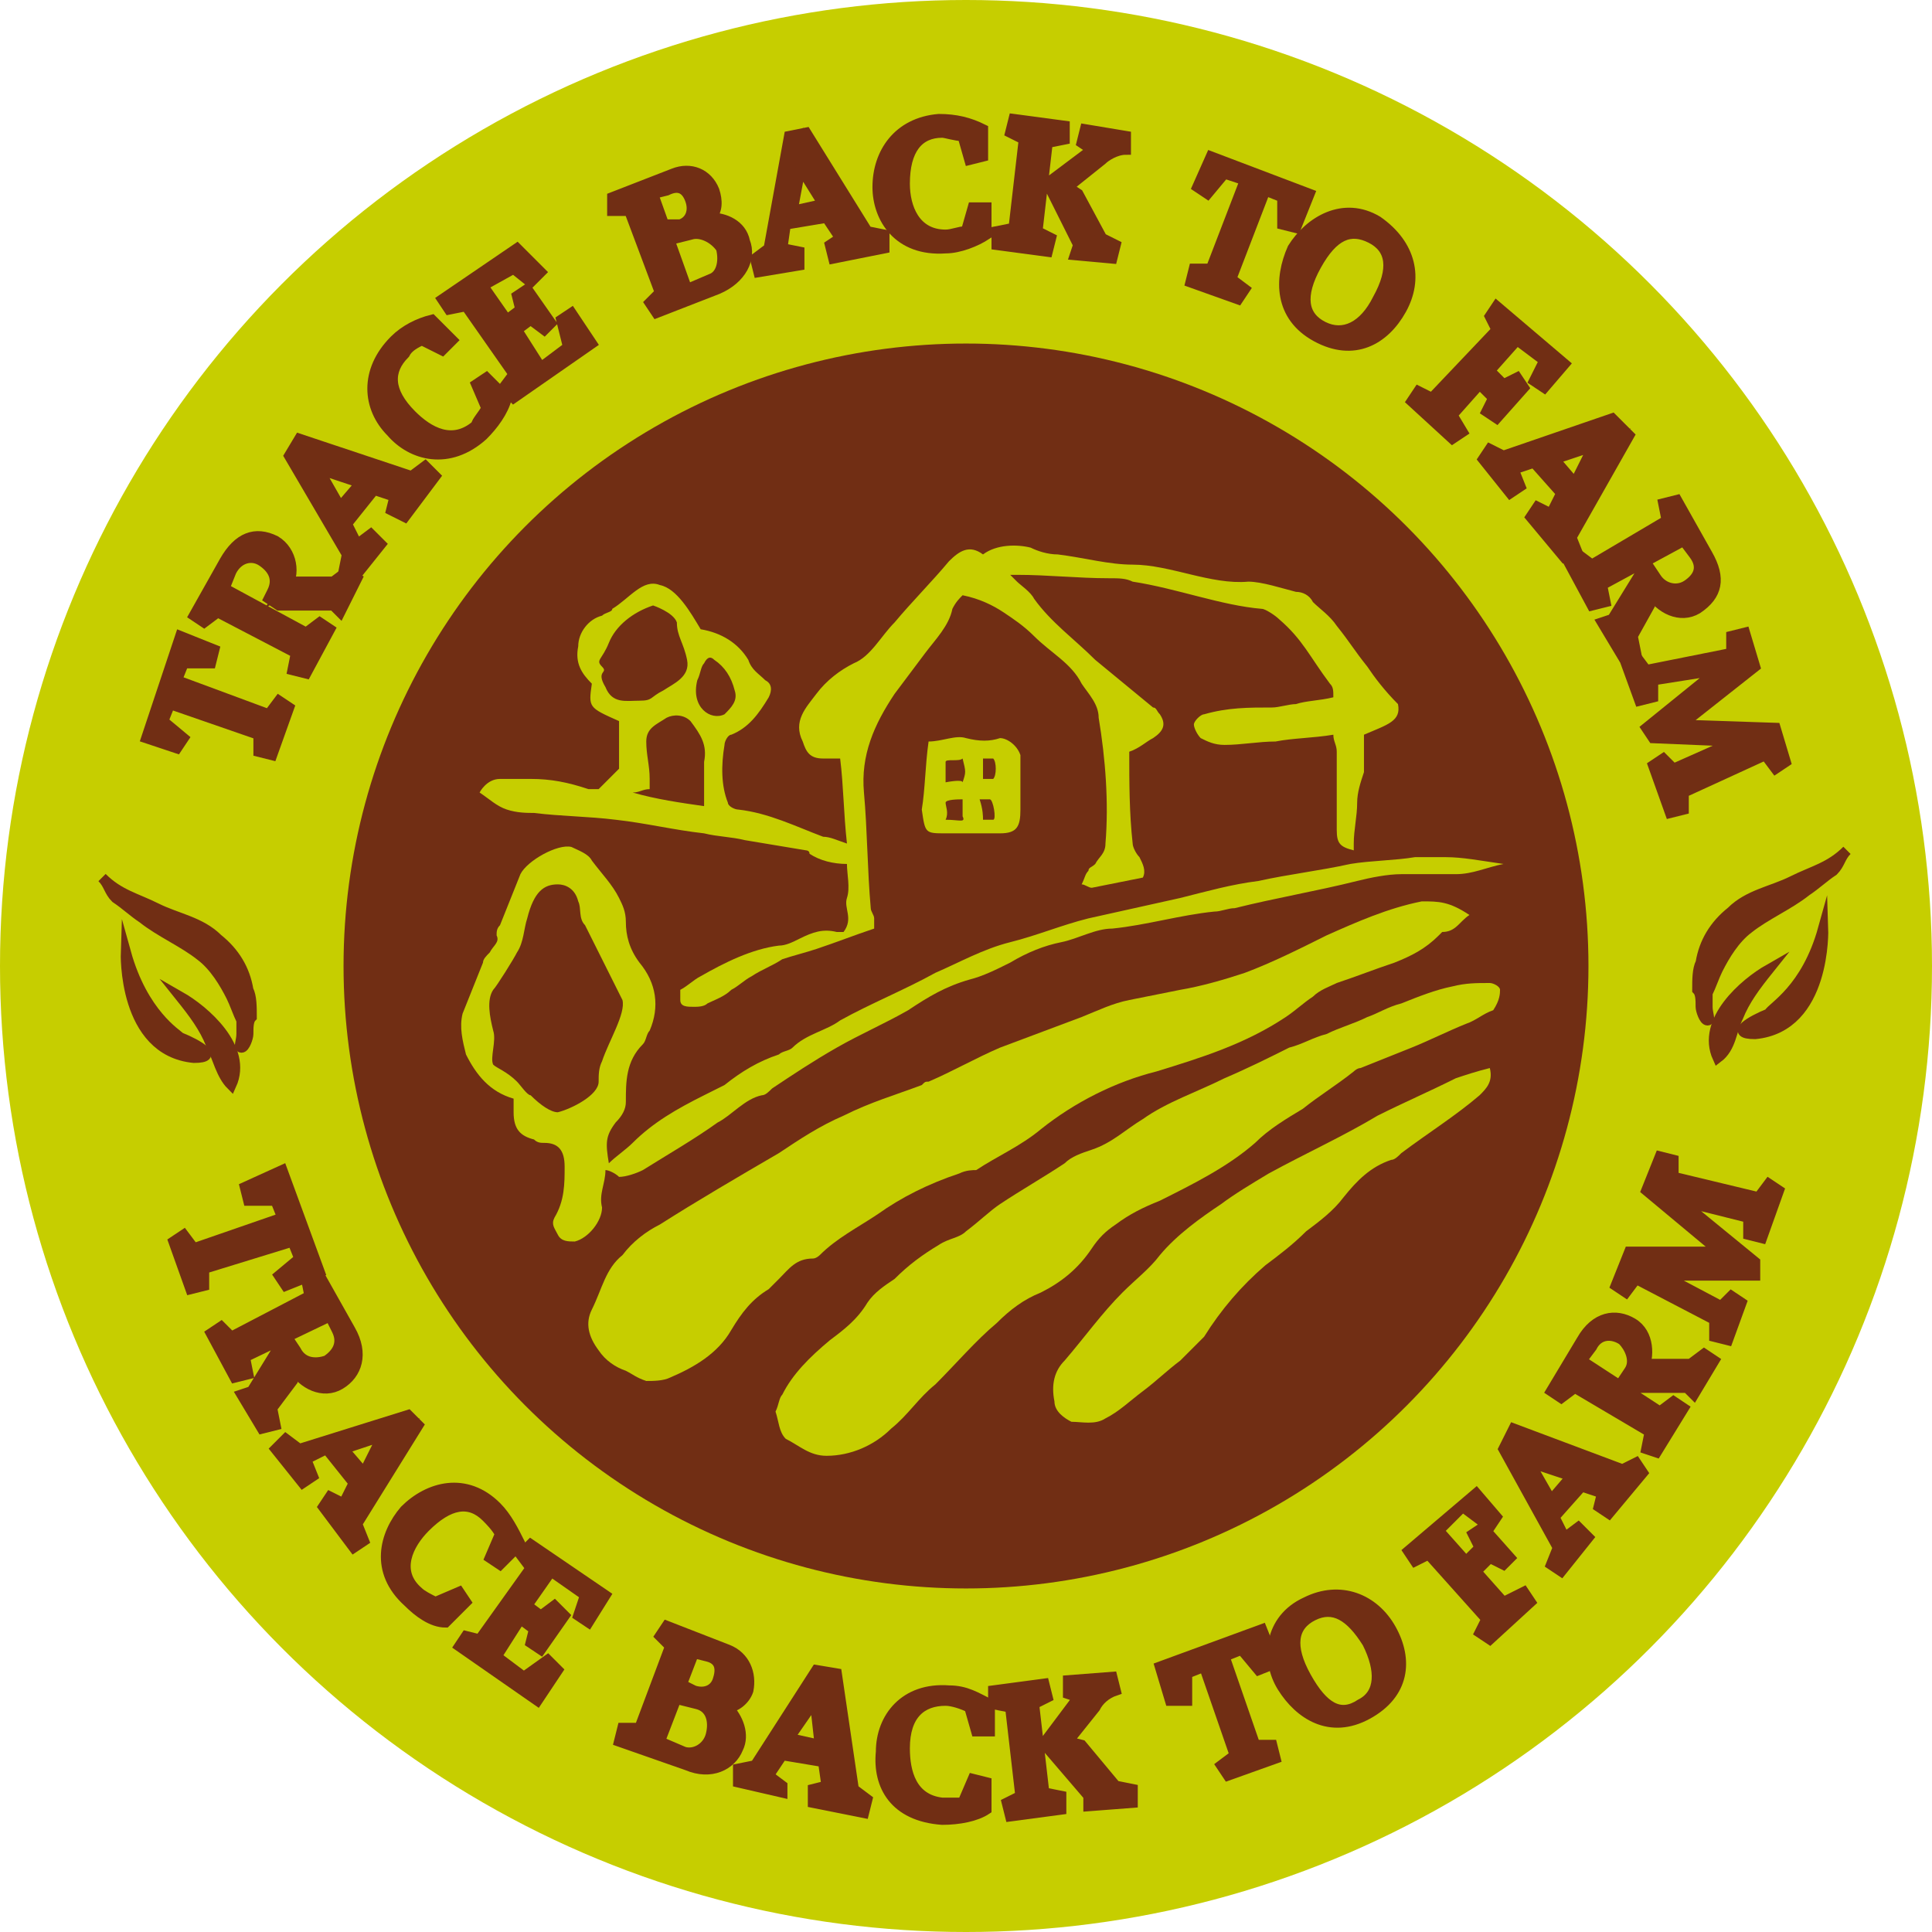
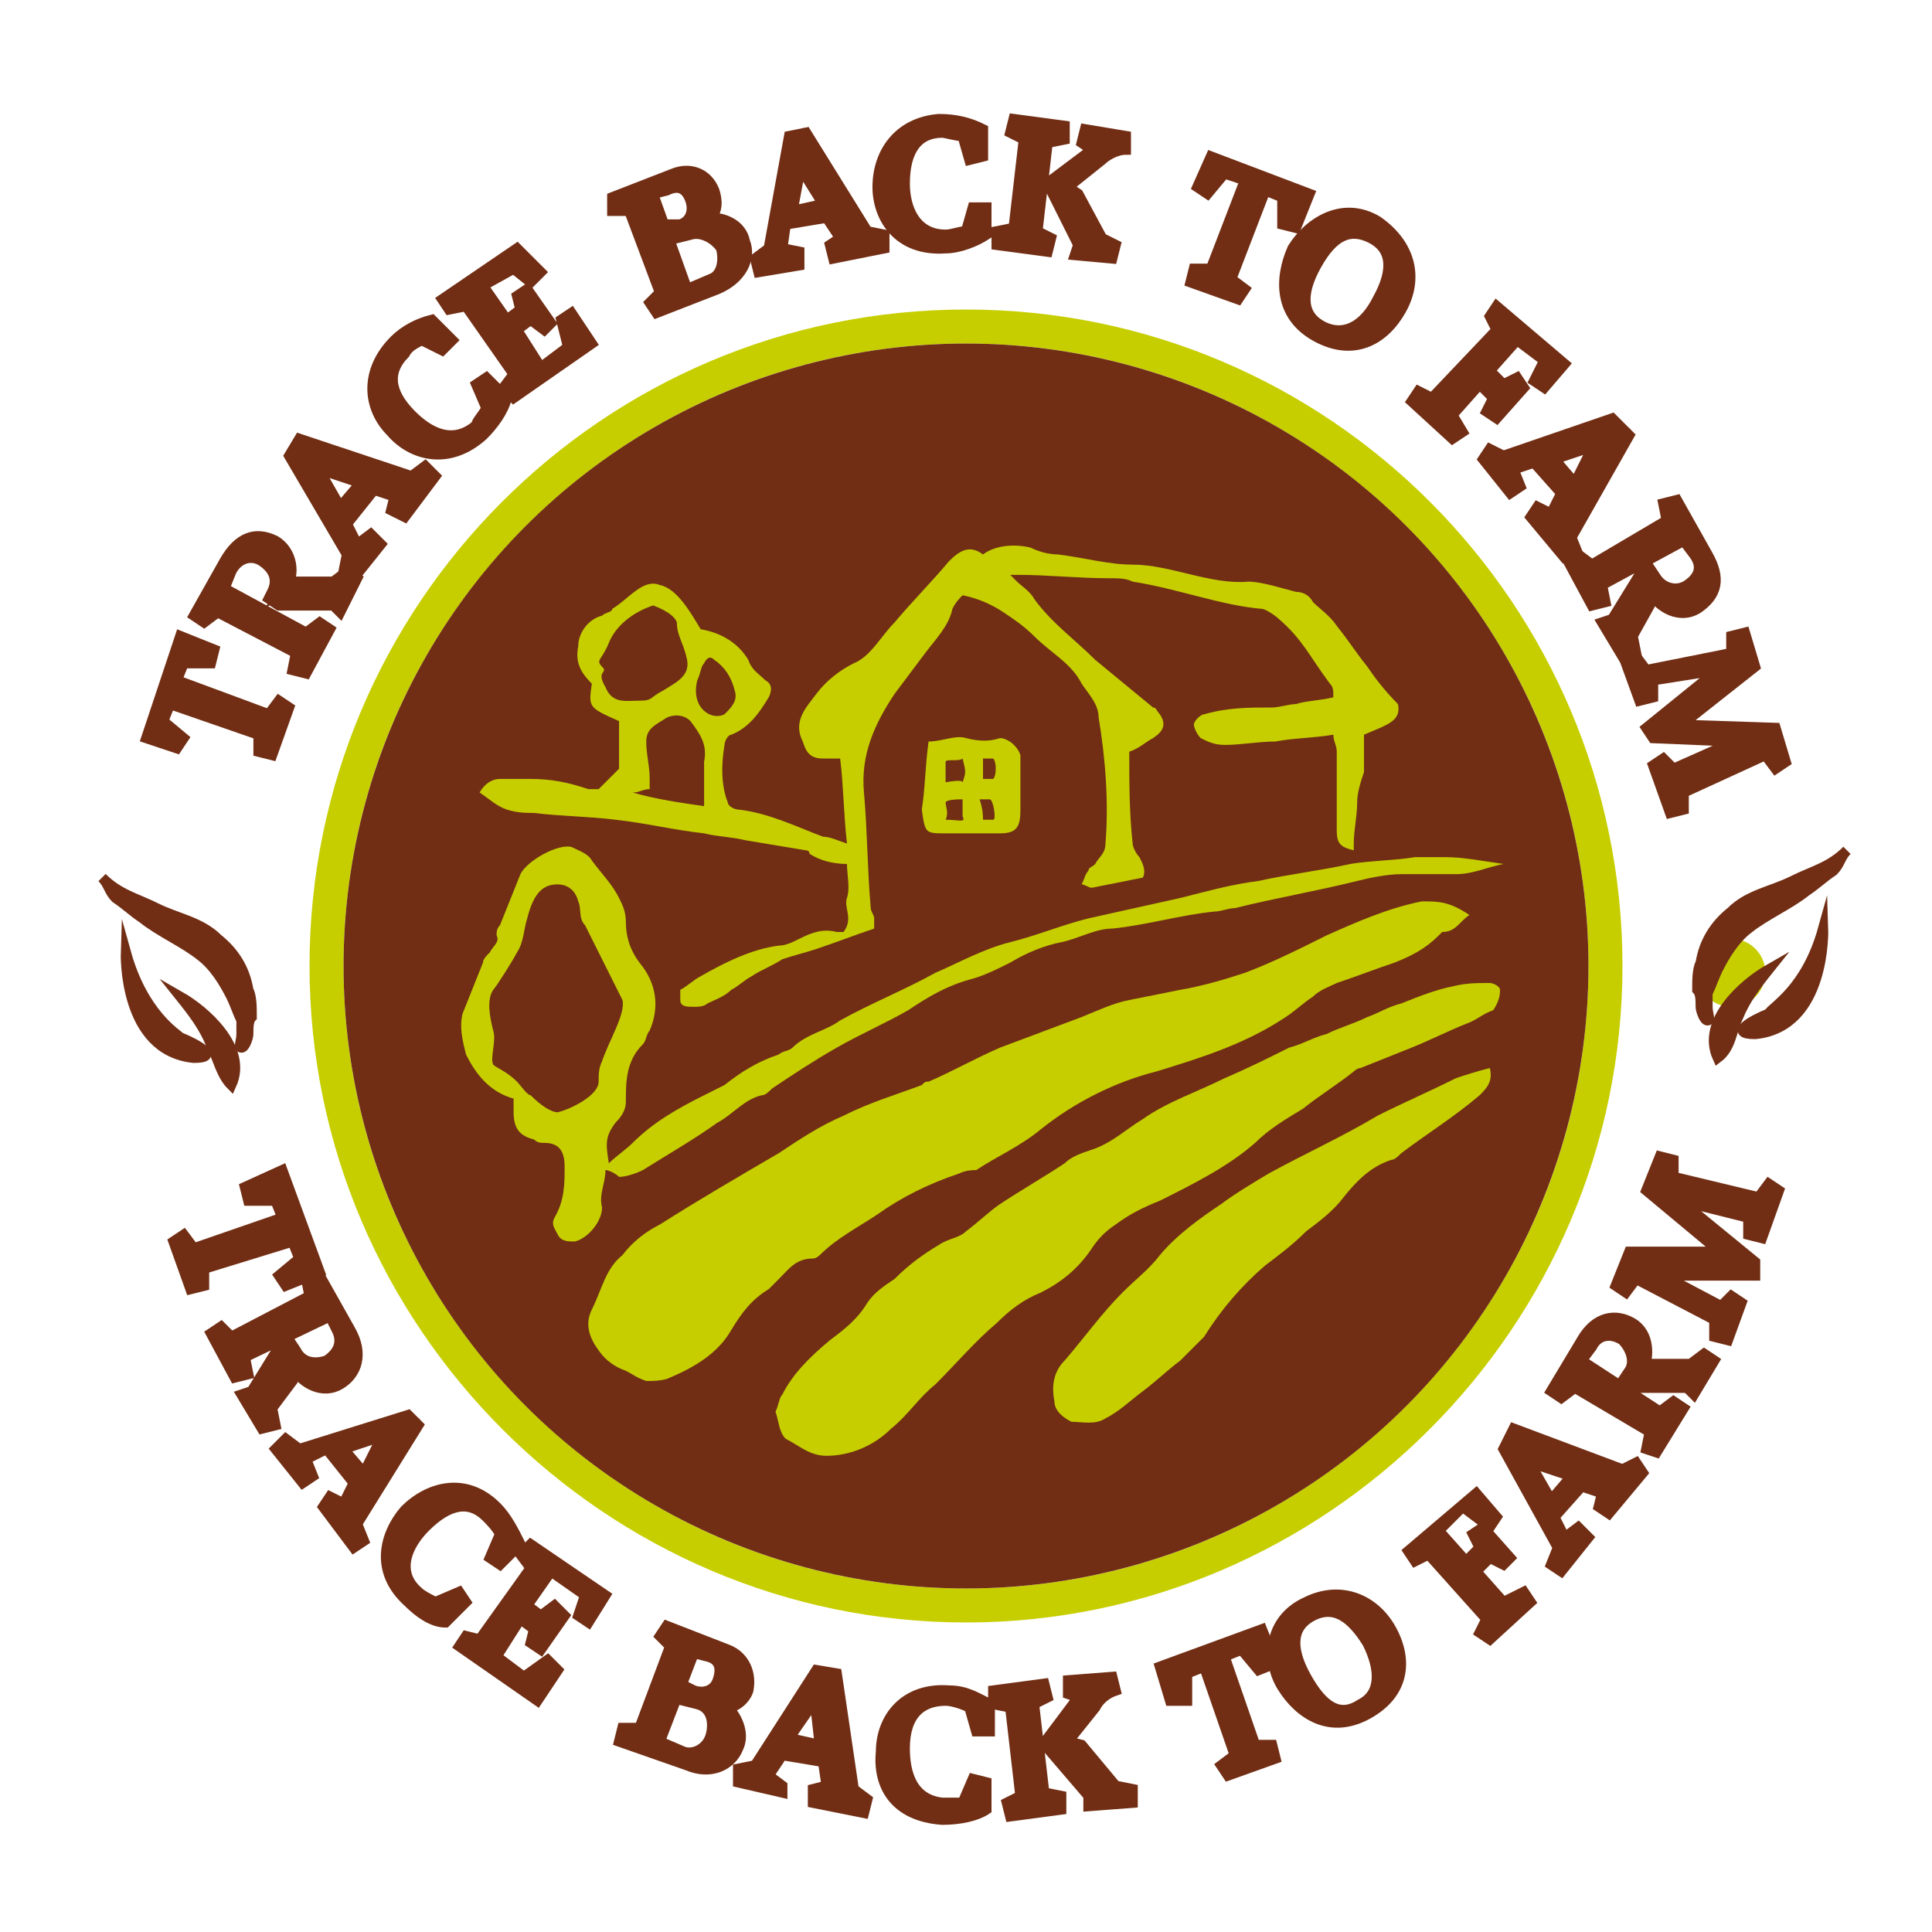
<svg xmlns="http://www.w3.org/2000/svg" version="1.1" x="0px" y="0px" viewBox="0 0 56.8 56.8" style="enable-background:new 0 0 56.8 56.8;" xml:space="preserve">
  <style type="text/css">
	.st0{fill:#C6CE00;}
	.st1{fill:#712E14;}
	.st2{fill:none;}
	.st3{fill-rule:evenodd;clip-rule:evenodd;fill:#712E14;stroke:#712E14;stroke-width:0.3;stroke-miterlimit:10;}
	.st4{fill:#712E14;stroke:#712E14;stroke-width:0.3;stroke-miterlimit:10;}
</style>
  <g id="Bacground">
</g>
  <g id="Leaf">
</g>
  <g id="Tekst">
    <g>
      <g>
        <g>
          <path class="st0" d="M28.4,10.1c10.1,0,18.3,8.2,18.3,18.3s-8.2,18.3-18.3,18.3s-18.3-8.2-18.3-18.3S18.3,10.1,28.4,10.1       M28.4,9.1c-10.7,0-19.3,8.7-19.3,19.3s8.7,19.3,19.3,19.3s19.3-8.7,19.3-19.3S39.1,9.1,28.4,9.1L28.4,9.1z" />
        </g>
      </g>
-       <circle class="st0" cx="28.4" cy="28.4" r="28.4" />
      <circle class="st1" cx="28.4" cy="28.4" r="18.3" />
      <path class="st0" d="M17.8,34.4c0,0.4-0.2,0.7-0.1,1.1c0,0.4-0.4,0.9-0.8,1c-0.2,0-0.4,0-0.5-0.2c-0.1-0.2-0.2-0.3-0.1-0.5    c0.3-0.5,0.3-1,0.3-1.5c0-0.5-0.2-0.7-0.6-0.7c-0.1,0-0.2,0-0.3-0.1c-0.4-0.1-0.6-0.3-0.6-0.8c0-0.1,0-0.2,0-0.4    c-0.7-0.2-1.1-0.7-1.4-1.3c-0.1-0.4-0.2-0.8-0.1-1.2c0.2-0.5,0.4-1,0.6-1.5c0-0.1,0.1-0.2,0.2-0.3c0.1-0.2,0.3-0.3,0.2-0.5    c0-0.1,0-0.2,0.1-0.3c0.2-0.5,0.4-1,0.6-1.5c0.2-0.4,1.1-0.9,1.5-0.8c0.2,0.1,0.5,0.2,0.6,0.4c0.3,0.4,0.6,0.7,0.8,1.1    c0.1,0.2,0.2,0.4,0.2,0.7c0,0.4,0.1,0.8,0.4,1.2c0.5,0.6,0.6,1.3,0.3,2c-0.1,0.1-0.1,0.3-0.2,0.4c-0.5,0.5-0.5,1.1-0.5,1.7    c0,0.2-0.1,0.4-0.3,0.6c-0.3,0.4-0.3,0.6-0.2,1.2c0.2-0.2,0.5-0.4,0.7-0.6c0.6-0.6,1.3-1,2.1-1.4c0.2-0.1,0.4-0.2,0.6-0.3    c0.5-0.4,1-0.7,1.6-0.9c0.1-0.1,0.3-0.1,0.4-0.2c0.4-0.4,1-0.5,1.4-0.8c0.9-0.5,1.9-0.9,2.8-1.4c0.7-0.3,1.4-0.7,2.2-0.9    c0.8-0.2,1.5-0.5,2.3-0.7c0.9-0.2,1.8-0.4,2.7-0.6c0.8-0.2,1.5-0.4,2.3-0.5c0.9-0.2,1.8-0.3,2.7-0.5c0.6-0.1,1.3-0.1,1.9-0.2    c0.3,0,0.6,0,0.9,0c0.5,0,1,0.1,1.7,0.2c-0.5,0.1-0.9,0.3-1.4,0.3c-0.5,0-1.1,0-1.6,0c-0.4,0-0.9,0.1-1.3,0.2    c-1.2,0.3-2.4,0.5-3.6,0.8c-0.2,0-0.4,0.1-0.6,0.1c-1,0.1-2,0.4-3,0.5c-0.5,0-1,0.3-1.5,0.4c-0.5,0.1-1,0.3-1.5,0.6    c-0.4,0.2-0.8,0.4-1.2,0.5c-0.7,0.2-1.2,0.5-1.8,0.9c-0.7,0.4-1.4,0.7-2.1,1.1c-0.7,0.4-1.3,0.8-1.9,1.2c-0.1,0.1-0.2,0.2-0.3,0.2    c-0.5,0.1-0.9,0.6-1.3,0.8c-0.7,0.5-1.4,0.9-2.2,1.4c-0.2,0.1-0.5,0.2-0.7,0.2C18.1,34.5,17.9,34.4,17.8,34.4z M17.2,27.2    C17,27,17.1,26.7,17,26.5c-0.1-0.4-0.4-0.5-0.6-0.5c-0.4,0-0.7,0.2-0.9,1c-0.1,0.3-0.1,0.7-0.3,1c-0.1,0.2-0.6,1-0.7,1.1    c-0.2,0.3-0.1,0.8,0,1.2c0.1,0.3-0.1,0.8,0,1c0.1,0.1,0.4,0.2,0.7,0.5c0.1,0.1,0.3,0.4,0.4,0.4c0.3,0.3,0.6,0.5,0.8,0.5    c0.4-0.1,1.2-0.5,1.2-0.9c0-0.2,0-0.4,0.1-0.6c0.2-0.6,0.7-1.4,0.6-1.8" />
      <path class="st0" d="M27.3,21.8c0.4,0,0.8-0.2,1.1-0.1c0.4,0.1,0.7,0.1,1,0c0.2,0,0.5,0.2,0.6,0.5c0,0.1,0,0.3,0,0.4    c0,0.4,0,0.8,0,1.2c0,0.5-0.1,0.7-0.6,0.7c-0.5,0-1,0-1.6,0c-0.6,0-0.6,0-0.7-0.7C27.2,23.2,27.2,22.5,27.3,21.8z M28.3,23    c0.1-0.3,0.1-0.3,0-0.7c-0.1,0.1-0.5,0-0.5,0.1c0,0.1,0,0.3,0,0.6C27.8,23,28.3,22.9,28.3,23z M27.8,24.1c0.4,0,0.6,0.1,0.5-0.1    c0-0.1,0-0.6,0-0.5c-0.1,0-0.5,0-0.5,0.1C27.8,23.7,27.9,23.9,27.8,24.1z M28.9,24.1c0.1,0,0.3,0,0.3,0c0.1,0,0-0.6-0.1-0.6    c0,0-0.3,0-0.3,0C28.9,23.8,28.9,24,28.9,24.1z M28.9,22.9c0.1,0,0.3,0,0.3,0c0.1-0.1,0.1-0.5,0-0.6c0,0-0.2,0-0.3,0    C28.9,22.5,28.9,22.8,28.9,22.9z" />
      <path class="st2" d="M37.5,28.1c0.3-0.1,0.6-0.2,0.9-0.3c0.3-0.1,0.6-0.1,0.8-0.4c-0.4,0.1-0.8,0.2-1.2,0.4    C37.9,27.9,37.7,28,37.5,28.1z" />
      <path d="M37.5,28.2" />
      <g>
        <path class="st0" d="M44.1,29.1c0-0.1-0.2-0.2-0.3-0.2c-0.4,0-0.7,0-1.1,0.1c-0.5,0.1-1,0.3-1.5,0.5c-0.4,0.1-0.7,0.3-1,0.4     c-0.4,0.2-0.8,0.3-1.2,0.5c-0.4,0.1-0.7,0.3-1.1,0.4c-0.6,0.3-1.2,0.6-1.9,0.9c-0.8,0.4-1.7,0.7-2.4,1.2     c-0.5,0.3-0.9,0.7-1.5,0.9c-0.3,0.1-0.6,0.2-0.8,0.4c-0.6,0.4-1.3,0.8-1.9,1.2c-0.3,0.2-0.6,0.5-1,0.8c-0.2,0.2-0.5,0.2-0.8,0.4     c-0.5,0.3-0.9,0.6-1.3,1c-0.3,0.2-0.6,0.4-0.8,0.7c-0.3,0.5-0.7,0.8-1.1,1.1c-0.6,0.5-1.1,1-1.4,1.6c-0.1,0.1-0.1,0.3-0.2,0.5     c0.1,0.3,0.1,0.6,0.3,0.8c0.4,0.2,0.7,0.5,1.2,0.5c0.7,0,1.4-0.3,1.9-0.8c0.5-0.4,0.8-0.9,1.3-1.3c0.6-0.6,1.2-1.3,1.8-1.8     c0.4-0.4,0.8-0.7,1.3-0.9c0.6-0.3,1.1-0.7,1.5-1.3c0.2-0.3,0.4-0.5,0.7-0.7c0.4-0.3,0.8-0.5,1.3-0.7c1-0.5,2-1,2.8-1.7     c0.4-0.4,0.9-0.7,1.4-1c0.5-0.4,1-0.7,1.5-1.1c0,0,0.1-0.1,0.2-0.1c0.5-0.2,1-0.4,1.5-0.6c0.5-0.2,1.1-0.5,1.6-0.7     c0.3-0.1,0.5-0.3,0.8-0.4C44.1,29.4,44.1,29.2,44.1,29.1z" />
      </g>
      <g>
        <path class="st0" d="M38.3,28.3c0,0-0.1,0-0.1,0L38.3,28.3C38.3,28.3,38.3,28.3,38.3,28.3z" />
        <path class="st0" d="M41.8,26.5c-1,0.2-1.9,0.6-2.8,1c-0.8,0.4-1.6,0.8-2.4,1.1c-0.6,0.2-1.3,0.4-1.9,0.5c-0.5,0.1-1,0.2-1.5,0.3     c-0.5,0.1-0.9,0.3-1.4,0.5c-0.8,0.3-1.6,0.6-2.4,0.9c-0.7,0.3-1.4,0.7-2.1,1c-0.1,0-0.1,0-0.2,0.1c-0.8,0.3-1.5,0.5-2.3,0.9     c-0.7,0.3-1.3,0.7-1.9,1.1c-1.2,0.7-2.4,1.4-3.5,2.1c-0.4,0.2-0.8,0.5-1.1,0.9c-0.5,0.4-0.6,1-0.9,1.6c-0.2,0.4-0.1,0.8,0.2,1.2     c0.2,0.3,0.5,0.5,0.8,0.6c0.2,0.1,0.3,0.2,0.6,0.3c0.2,0,0.5,0,0.7-0.1c0.7-0.3,1.4-0.7,1.8-1.4c0.3-0.5,0.6-0.9,1.1-1.2     c0.1-0.1,0.2-0.2,0.3-0.3c0.3-0.3,0.5-0.6,1-0.6c0.1,0,0.2-0.1,0.2-0.1c0.5-0.5,1.1-0.8,1.7-1.2c0.7-0.5,1.5-0.9,2.4-1.2     c0.2-0.1,0.4-0.1,0.5-0.1c0.6-0.4,1.3-0.7,1.9-1.2c1-0.8,2.2-1.4,3.4-1.7c1.3-0.4,2.6-0.8,3.8-1.6c0.3-0.2,0.5-0.4,0.8-0.6     c0.2-0.2,0.5-0.3,0.7-0.4c0.6-0.2,1.1-0.4,1.7-0.6c0.5-0.2,0.9-0.4,1.3-0.8c0,0,0.1-0.1,0.1-0.1c0.4,0,0.5-0.3,0.8-0.5     C42.6,26.5,42.3,26.5,41.8,26.5z" />
        <polygon class="st0" points="38.2,28.3 38.2,28.3 38.2,28.3    " />
      </g>
-       <path class="st2" d="M32.7,38.8C32.6,38.8,32.6,38.8,32.7,38.8c-0.1,0-0.2,0.1-0.3,0.1c0,0,0,0.1,0,0.1    C32.5,39,32.6,38.9,32.7,38.8z" />
+       <path class="st2" d="M32.7,38.8c-0.1,0-0.2,0.1-0.3,0.1c0,0,0,0.1,0,0.1    C32.5,39,32.6,38.9,32.7,38.8z" />
      <path class="st2" d="M40.3,32c-0.1,0.1-0.1,0.1-0.2,0.2c0.1,0,0.2,0,0.2,0C40.3,32,40.3,32,40.3,32z" />
      <path class="st0" d="M43.8,31.4c-0.4,0.1-0.7,0.2-1,0.3c-0.8,0.4-1.5,0.7-2.3,1.1c-1,0.6-2.1,1.1-3.2,1.7c-0.5,0.3-1,0.6-1.4,0.9    c-0.6,0.4-1.3,0.9-1.8,1.5c-0.3,0.4-0.7,0.7-1.1,1.1c-0.6,0.6-1.1,1.3-1.7,2c-0.3,0.3-0.4,0.7-0.3,1.2c0,0.3,0.3,0.5,0.5,0.6    c0.3,0,0.7,0.1,1-0.1c0.4-0.2,0.7-0.5,1.1-0.8c0.4-0.3,0.7-0.6,1.1-0.9c0.2-0.2,0.5-0.5,0.7-0.7c0.5-0.8,1.1-1.5,1.8-2.1    c0.4-0.3,0.8-0.6,1.2-1c0.4-0.3,0.8-0.6,1.1-1c0.4-0.5,0.8-0.9,1.4-1.1c0.1,0,0.2-0.1,0.3-0.2c0.8-0.6,1.6-1.1,2.3-1.7    C43.7,32,43.9,31.8,43.8,31.4z" />
      <g>
        <path class="st0" d="M41.1,20.7c-0.4-0.4-0.7-0.8-0.9-1.1c-0.4-0.5-0.5-0.7-0.9-1.2c-0.2-0.3-0.5-0.5-0.7-0.7     c-0.1-0.2-0.3-0.3-0.5-0.3c-0.4-0.1-1-0.3-1.4-0.3c-1.1,0.1-2.3-0.5-3.4-0.5c-0.7,0-1.4-0.2-2.2-0.3c-0.3,0-0.6-0.1-0.8-0.2     c-0.4-0.1-1-0.1-1.4,0.2c-0.4-0.3-0.7-0.1-1,0.2c-0.5,0.6-1.1,1.2-1.6,1.8c-0.4,0.4-0.7,1-1.2,1.2c-0.4,0.2-0.8,0.5-1.1,0.9     c-0.3,0.4-0.7,0.8-0.4,1.4c0.1,0.3,0.2,0.5,0.6,0.5c0.2,0,0.3,0,0.5,0c0.1,0.8,0.1,1.6,0.2,2.5c-0.3-0.1-0.5-0.2-0.7-0.2     c-0.8-0.3-1.6-0.7-2.5-0.8c-0.1,0-0.3-0.1-0.3-0.2c-0.2-0.5-0.2-1.1-0.1-1.7c0-0.1,0.1-0.3,0.2-0.3c0.5-0.2,0.8-0.6,1.1-1.1     c0.1-0.2,0.1-0.4-0.1-0.5c-0.2-0.2-0.4-0.3-0.5-0.6c-0.3-0.5-0.8-0.8-1.4-0.9c-0.3-0.5-0.7-1.2-1.2-1.3c-0.5-0.2-0.9,0.4-1.4,0.7     C18,18,17.8,18,17.7,18.1C17.3,18.2,17,18.6,17,19c-0.1,0.5,0.1,0.8,0.4,1.1c-0.1,0.7-0.1,0.7,0.8,1.1c0,0.5,0,1,0,1.4     c-0.2,0.2-0.4,0.4-0.6,0.6c-0.1,0-0.2,0-0.3,0c-0.6-0.2-1.1-0.3-1.7-0.3c-0.3,0-0.6,0-0.9,0c-0.4,0-0.6,0.4-0.6,0.4     c0.3,0.2,0.5,0.4,0.8,0.5c0.3,0.1,0.6,0.1,0.8,0.1c0.8,0.1,1.6,0.1,2.4,0.2c0.9,0.1,1.7,0.3,2.6,0.4c0.4,0.1,0.8,0.1,1.2,0.2     c0.6,0.1,1.2,0.2,1.8,0.3c0,0,0.1,0,0.1,0.1c0.3,0.2,0.7,0.3,1.1,0.3c0,0.3,0.1,0.7,0,1c-0.1,0.3,0.2,0.6-0.1,1     c-0.1,0-0.1,0-0.2,0c-0.4-0.1-0.7,0-1.1,0.2c-0.2,0.1-0.4,0.2-0.6,0.2c-0.8,0.1-1.6,0.5-2.3,0.9c-0.2,0.1-0.4,0.3-0.6,0.4     C20,29,20,29.2,20,29.4c0,0.2,0.2,0.2,0.4,0.2c0.1,0,0.3,0,0.4-0.1c0.2-0.1,0.5-0.2,0.7-0.4c0.2-0.1,0.4-0.3,0.6-0.4     c0.3-0.2,0.6-0.3,0.9-0.5c0.3-0.1,0.7-0.2,1-0.3c0.6-0.2,1.1-0.4,1.7-0.6c0-0.1,0-0.2,0-0.3c0-0.1-0.1-0.2-0.1-0.3     c-0.1-1.1-0.1-2.3-0.2-3.4c-0.1-1.1,0.3-2,0.9-2.9c0.3-0.4,0.6-0.8,0.9-1.2c0.3-0.4,0.7-0.8,0.8-1.3c0.1-0.2,0.2-0.3,0.3-0.4     c0.5,0.1,0.9,0.3,1.2,0.5c0.3,0.2,0.6,0.4,0.9,0.7c0.5,0.5,1.1,0.8,1.4,1.4c0.2,0.3,0.5,0.6,0.5,1c0.2,1.2,0.3,2.5,0.2,3.7     c0,0.3-0.2,0.4-0.3,0.6c-0.1,0.1-0.2,0.1-0.2,0.2c-0.1,0.1-0.1,0.2-0.2,0.4c0.1,0,0.2,0.1,0.3,0.1c0.5-0.1,1-0.2,1.5-0.3     c0.1-0.2,0-0.4-0.1-0.6c-0.1-0.1-0.2-0.3-0.2-0.4c-0.1-0.9-0.1-1.8-0.1-2.7c0.3-0.1,0.5-0.3,0.7-0.4c0.3-0.2,0.4-0.4,0.2-0.7     c-0.1-0.1-0.1-0.2-0.2-0.2c-0.6-0.5-1.1-0.9-1.7-1.4c-0.6-0.6-1.3-1.1-1.8-1.8c-0.1-0.2-0.4-0.4-0.5-0.5     c-0.1-0.1-0.1-0.1-0.2-0.2c0.1,0,0.1,0,0.2,0c0.9,0,1.8,0.1,2.7,0.1c0.3,0,0.5,0,0.7,0.1c1.3,0.2,2.6,0.7,3.8,0.8     c0.1,0,0.4,0.2,0.5,0.3c0.7,0.6,0.9,1.1,1.5,1.9c0.1,0.1,0.1,0.2,0.1,0.4c-0.4,0.1-0.8,0.1-1.1,0.2c-0.2,0-0.5,0.1-0.7,0.1     c-0.7,0-1.3,0-2,0.2c-0.1,0-0.3,0.2-0.3,0.3c0,0.1,0.1,0.3,0.2,0.4c0.2,0.1,0.4,0.2,0.7,0.2c0.5,0,1-0.1,1.5-0.1     c0.5-0.1,1.1-0.1,1.7-0.2c0,0.2,0.1,0.3,0.1,0.5c0,0.3,0,0.5,0,0.8c0,0.5,0,1,0,1.5c0,0.4,0.1,0.5,0.5,0.6c0-0.1,0-0.1,0-0.2     c0-0.4,0.1-0.8,0.1-1.2c0-0.3,0.1-0.6,0.2-0.9c0-0.4,0-0.7,0-1.1C40.8,21.3,41.2,21.2,41.1,20.7z M17.8,20.2     c-0.3-0.5,0.1-0.4-0.1-0.6c-0.2-0.2,0-0.2,0.2-0.7c0.2-0.5,0.7-0.9,1.3-1.1c0,0,0.6,0.2,0.7,0.5c0,0.4,0.2,0.6,0.3,1.1     c0.1,0.5-0.4,0.7-0.7,0.9c-0.4,0.2-0.3,0.3-0.7,0.3S18,20.7,17.8,20.2z M20.7,22.4c0,0.3,0,0.5,0,0.8c0,0.1,0,0.3,0,0.5     c-0.7-0.1-1.4-0.2-2.1-0.4c0.2,0,0.3-0.1,0.5-0.1c0-0.1,0-0.2,0-0.3c0-0.4-0.1-0.7-0.1-1.1c0-0.4,0.3-0.5,0.6-0.7     c0.2-0.1,0.5-0.1,0.7,0.1C20.6,21.6,20.8,21.9,20.7,22.4z M20.5,20c0.1-0.2,0.1-0.4,0.2-0.5c0.1-0.2,0.2-0.2,0.3-0.1     c0.3,0.2,0.5,0.5,0.6,0.9c0.1,0.3-0.1,0.5-0.3,0.7C20.9,21.2,20.3,20.8,20.5,20z" />
      </g>
      <ellipse class="st0" cx="50.9" cy="28.6" rx="1" ry="1" />
      <path class="st2" d="M41,32.2c-0.1,0.1-0.1,0.1-0.2,0.2c0.1,0,0.2,0,0.2,0C41,32.3,41,32.2,41,32.2z" />
      <g>
        <path class="st3" d="M4.2,27c0.5,0.4,1.2,0.7,1.7,1.1c0.4,0.3,0.7,0.8,0.9,1.2c0.1,0.2,0.2,0.5,0.3,0.7c0,0.1,0,0.2,0,0.4     c0,0.2-0.1,0.4,0,0.4c0.1,0,0.2-0.3,0.2-0.4c0-0.2,0-0.4,0.1-0.5c0-0.3,0-0.6-0.1-0.8c-0.1-0.6-0.4-1.1-0.9-1.5     c-0.5-0.5-1.2-0.6-1.8-0.9c-0.6-0.3-1.1-0.4-1.6-0.9c0.2,0.2,0.2,0.4,0.4,0.6C3.7,26.6,3.9,26.8,4.2,27z" />
        <path class="st3" d="M6.8,31.9c0.5-1.1-0.8-2.2-1.5-2.6c0.4,0.5,0.7,0.9,0.9,1.4C6.4,31.1,6.5,31.6,6.8,31.9z" />
        <path class="st3" d="M3.7,28c0,0-0.1,2.9,2,3.1c0.8,0,0.1-0.4-0.4-0.6C5.2,30.4,4.2,29.8,3.7,28z" />
      </g>
      <g>
        <path class="st3" d="M53.1,26.2c-0.5,0.4-1.2,0.7-1.7,1.1c-0.4,0.3-0.7,0.8-0.9,1.2c-0.1,0.2-0.2,0.5-0.3,0.7c0,0.1,0,0.2,0,0.4     c0,0.2,0.1,0.4,0,0.4c-0.1,0-0.2-0.3-0.2-0.4c0-0.2,0-0.4-0.1-0.5c0-0.3,0-0.6,0.1-0.8c0.1-0.6,0.4-1.1,0.9-1.5     c0.5-0.5,1.2-0.6,1.8-0.9c0.6-0.3,1.1-0.4,1.6-0.9c-0.2,0.2-0.2,0.4-0.4,0.6C53.6,25.8,53.4,26,53.1,26.2z" />
        <path class="st3" d="M50.5,31.1c-0.5-1.1,0.8-2.2,1.5-2.6c-0.4,0.5-0.7,0.9-0.9,1.4C50.9,30.3,50.9,30.8,50.5,31.1z" />
        <path class="st3" d="M53.6,27.3c0,0,0.1,2.9-2,3.1c-0.8,0-0.1-0.4,0.4-0.6C52.1,29.6,53.1,29.1,53.6,27.3z" />
      </g>
      <g>
        <path class="st4" d="M4.3,21.7l1-3l1,0.4l-0.1,0.4l-0.8,0l-0.2,0.5L7.9,21l0.3-0.4l0.3,0.2l-0.5,1.4l-0.4-0.1l0-0.5l-2.6-0.9     l-0.2,0.5l0.6,0.5l-0.2,0.3L4.3,21.7z" />
        <path class="st4" d="M9,18.6l0.4-0.3l0.3,0.2l-0.7,1.3l-0.4-0.1l0.1-0.5L6.4,18L6,18.3l-0.3-0.2l0.9-1.6c0.4-0.7,0.9-0.9,1.5-0.6     c0.5,0.3,0.6,1,0.3,1.4l0.3-0.2l1.1,0l0.4-0.3l0.3,0.2l-0.5,1l-0.2-0.2l-1.6,0l-0.3-0.2L8,17.4c0.2-0.4,0-0.7-0.3-0.9     c-0.3-0.2-0.7-0.1-0.9,0.3l-0.2,0.5L9,18.6z" />
        <path class="st4" d="M8.8,12.9l3.3,1.1l0.4-0.3l0.3,0.3l-0.9,1.2L11.5,15l0.1-0.4L11,14.4l-0.8,1l0.3,0.6l0.4-0.3l0.3,0.3l-0.8,1     l-0.3-0.2l0.1-0.5l-1.7-2.9L8.8,12.9z M9.7,13.9l-0.5-0.4l0.8,1.4l0.6-0.7L9.7,13.9z" />
        <path class="st4" d="M14.3,12L14,11.3l0.3-0.2l0.6,0.6c-0.1,0.4-0.4,0.8-0.7,1.1c-1,0.9-2.1,0.6-2.7-0.1     c-0.7-0.7-0.8-1.8,0.1-2.7c0.3-0.3,0.7-0.5,1.1-0.6l0.6,0.6L13,10.3l-0.6-0.3c-0.2,0.1-0.4,0.2-0.5,0.4c-0.5,0.5-0.5,1.1,0.2,1.8     c0.5,0.5,1.2,0.9,1.9,0.3C14,12.4,14.2,12.2,14.3,12z" />
        <path class="st4" d="M14.2,8.4l0.7,1l0.4-0.3l-0.1-0.4l0.3-0.2l0.7,1L16,9.7l-0.4-0.3l-0.4,0.3l0.7,1.1l0.8-0.6l-0.2-0.8l0.3-0.2     l0.6,0.9l-2.3,1.6l-0.3-0.3l0.3-0.4L13.7,9l-0.5,0.1l-0.2-0.3l2.2-1.5L15.9,8l-0.3,0.3l-0.5-0.4L14.2,8.4z" />
        <path class="st4" d="M19.3,9.2l-0.2-0.3l0.3-0.3l-0.9-2.4l-0.5,0L18,5.8l1.8-0.7c0.5-0.2,1,0,1.2,0.5c0.1,0.3,0.1,0.6-0.1,0.8     c0.4,0,0.9,0.2,1,0.7c0.2,0.5-0.1,1.1-0.8,1.4L19.3,9.2z M20.2,8.5l0.7-0.3c0.3-0.1,0.4-0.5,0.3-0.9C21,7,20.6,6.8,20.3,6.9     L19.9,7l-0.1-0.4L20,6.6c0.3-0.1,0.4-0.4,0.3-0.7c-0.1-0.3-0.3-0.5-0.7-0.3l-0.4,0.1L20.2,8.5z" />
        <path class="st4" d="M23.7,3.9l1.8,2.9L26,6.9l0,0.4l-1.5,0.3l-0.1-0.4L24.7,7l-0.4-0.6l-1.2,0.2l-0.1,0.7l0.5,0.1l0,0.4L22.3,8     l-0.1-0.4l0.4-0.3l0.6-3.3L23.7,3.9z M23.7,5.2l-0.1-0.6l-0.3,1.6l0.9-0.2L23.7,5.2z" />
        <path class="st4" d="M28.4,6.8l0.2-0.7l0.4,0l0,0.8c-0.3,0.2-0.8,0.4-1.2,0.4c-1.4,0.1-2-0.9-2-1.8c0-1,0.6-1.9,1.8-2     c0.5,0,0.9,0.1,1.3,0.3l0,0.8l-0.4,0.1L28.3,4c-0.2,0-0.5-0.1-0.6-0.1c-0.7,0-1.1,0.5-1.1,1.5c0,0.7,0.3,1.5,1.2,1.5     C28,6.9,28.2,6.8,28.4,6.8z" />
        <path class="st4" d="M30.5,6.8L30.9,7l-0.1,0.4l-1.5-0.2l0-0.4l0.5-0.1l0.3-2.6l-0.4-0.2l0.1-0.4l1.5,0.2l0,0.4l-0.5,0.1     L30.5,6.8z M31.7,7.2l-0.8-1.6l0-0.3l1.2-0.9l-0.3-0.2l0.1-0.4L33.1,4l0,0.4c-0.3,0-0.6,0.2-0.7,0.3l-1,0.8l0.3,0.2L32.4,7     l0.4,0.2l-0.1,0.4l-1.1-0.1L31.7,7.2z" />
        <path class="st4" d="M35.6,4.6l2.9,1.1l-0.4,1l-0.4-0.1l0-0.8l-0.5-0.2l-1,2.6l0.4,0.3l-0.2,0.3l-1.4-0.5l0.1-0.4l0.5,0l1-2.6     L36,5.1l-0.5,0.6l-0.3-0.2L35.6,4.6z" />
        <path class="st4" d="M41.2,9.1c-0.5,0.9-1.4,1.4-2.5,0.8c-1.1-0.6-1.1-1.7-0.7-2.6c0.5-0.8,1.5-1.4,2.5-0.8     C41.5,7.2,41.7,8.2,41.2,9.1z M38.7,7.8c-0.5,0.9-0.4,1.5,0.2,1.8c0.6,0.3,1.2,0,1.6-0.8C41,7.9,40.9,7.3,40.3,7     C39.7,6.7,39.2,6.9,38.7,7.8z" />
        <path class="st4" d="M43.8,10.9l0.4,0.4l0.4-0.2l0.2,0.3l-0.8,0.9l-0.3-0.2l0.2-0.4l-0.4-0.4l-0.8,0.9l0.3,0.5l-0.3,0.2l-1.2-1.1     l0.2-0.3l0.4,0.2L44,9.7l-0.2-0.4L44,9l2,1.7l-0.6,0.7l-0.3-0.2l0.3-0.6L44.6,10L43.8,10.9z" />
        <path class="st4" d="M47.9,12.8l-1.7,3l0.2,0.5L46,16.4l-1-1.2l0.2-0.3l0.4,0.2l0.3-0.6l-0.8-0.9l-0.6,0.2l0.2,0.5l-0.3,0.2     l-0.8-1l0.2-0.3l0.4,0.2l3.2-1.1L47.9,12.8z M46.7,13.4l0.5-0.4l-1.5,0.5l0.6,0.7L46.7,13.4z" />
        <path class="st4" d="M47.1,17.2l0.1,0.5l-0.4,0.1l-0.7-1.3l0.3-0.2l0.4,0.3l2.2-1.3l-0.1-0.5l0.4-0.1l0.9,1.6     c0.4,0.7,0.3,1.2-0.3,1.6c-0.5,0.3-1.1,0-1.4-0.5l0,0.4l-0.5,0.9l0.1,0.5l-0.4,0.1l-0.6-1l0.3-0.1l0.8-1.3l0.3-0.2l0.2,0.3     c0.2,0.3,0.6,0.4,0.9,0.2c0.3-0.2,0.5-0.5,0.2-0.9l-0.3-0.4L47.1,17.2z" />
        <path class="st4" d="M48.6,21.7l-0.2-0.3l2.1-1.7L48.6,20l0,0.5l-0.4,0.1l-0.4-1.1l0.3-0.2l0.3,0.4l2.5-0.5l0-0.5l0.4-0.1l0.3,1     l-1.9,1.5l-0.5,0.2l3,0.1l0.3,1l-0.3,0.2l-0.3-0.4l-2.4,1.1l0,0.5l-0.4,0.1l-0.5-1.4l0.3-0.2l0.3,0.3l1.8-0.8L48.6,21.7z" />
      </g>
      <g>
        <path class="st4" d="M8.3,34.4l1.1,3l-1,0.4l-0.2-0.3l0.6-0.5l-0.2-0.5L6,37.3l0,0.5l-0.4,0.1l-0.5-1.4l0.3-0.2l0.3,0.4l2.6-0.9     l-0.2-0.5l-0.8,0l-0.1-0.4L8.3,34.4z" />
        <path class="st4" d="M7.2,39.9l0.1,0.5l-0.4,0.1l-0.7-1.3L6.5,39l0.3,0.3l2.3-1.2l-0.1-0.5l0.4-0.1l0.9,1.6     c0.4,0.7,0.2,1.3-0.3,1.6c-0.5,0.3-1.1,0-1.4-0.5l0,0.4L8,41.4l0.1,0.5L7.7,42l-0.6-1l0.3-0.1l0.8-1.3l0.3-0.2l0.2,0.3     c0.2,0.4,0.6,0.4,0.9,0.3c0.3-0.2,0.5-0.5,0.3-0.9l-0.2-0.4L7.2,39.9z" />
        <path class="st4" d="M12.3,41.9l-1.8,2.9l0.2,0.5l-0.3,0.2l-0.9-1.2L9.7,44l0.4,0.2l0.3-0.6l-0.8-1L9,42.9l0.2,0.5l-0.3,0.2     l-0.8-1l0.3-0.3l0.4,0.3l3.2-1L12.3,41.9z M11.1,42.5l0.5-0.4l-1.5,0.5l0.6,0.7L11.1,42.5z" />
        <path class="st4" d="M12.8,47.1l0.7-0.3l0.2,0.3l-0.6,0.6c-0.4,0-0.8-0.3-1.1-0.6c-1-0.9-0.7-2-0.1-2.7c0.7-0.7,1.8-1,2.7-0.1     c0.3,0.3,0.5,0.7,0.7,1.1L14.7,46l-0.3-0.2l0.3-0.7c-0.1-0.2-0.3-0.4-0.4-0.5c-0.5-0.5-1.1-0.4-1.8,0.3c-0.5,0.5-0.9,1.3-0.2,1.9     C12.4,46.9,12.6,47,12.8,47.1z" />
        <path class="st4" d="M16.2,46.2l-0.7,1l0.4,0.3l0.4-0.3l0.3,0.3l-0.7,1l-0.3-0.2l0.1-0.4l-0.4-0.3l-0.7,1.1l0.8,0.6l0.7-0.5     l0.3,0.3l-0.6,0.9l-2.3-1.6l0.2-0.3l0.4,0.1l1.5-2.1l-0.3-0.4l0.3-0.3l2.2,1.5l-0.5,0.8l-0.3-0.2l0.2-0.6L16.2,46.2z" />
        <path class="st4" d="M18.2,51.2l0.1-0.4l0.5,0l0.9-2.4l-0.3-0.3l0.2-0.3l1.8,0.7c0.5,0.2,0.7,0.7,0.6,1.2     c-0.1,0.3-0.4,0.5-0.6,0.5c0.3,0.3,0.5,0.8,0.3,1.2c-0.2,0.5-0.8,0.8-1.5,0.5L18.2,51.2z M19.4,51.2l0.7,0.3     c0.3,0.1,0.7-0.1,0.8-0.5c0.1-0.4,0-0.8-0.4-0.9l-0.4-0.1l0.1-0.4l0.2,0.1c0.3,0.1,0.6,0,0.7-0.3c0.1-0.3,0.1-0.6-0.3-0.7     l-0.4-0.1L19.4,51.2z" />
        <path class="st4" d="M24.6,49.2l0.5,3.4l0.4,0.3l-0.1,0.4l-1.5-0.3l0-0.4l0.4-0.1l-0.1-0.7L23,51.6l-0.4,0.6l0.4,0.3L23,52.7     l-1.3-0.3l0-0.4l0.5-0.1l1.8-2.8L24.6,49.2z M24,50.4l0.1-0.6l-0.9,1.3l0.9,0.2L24,50.4z" />
        <path class="st4" d="M28.3,53l0.3-0.7l0.4,0.1l0,0.8c-0.3,0.2-0.8,0.3-1.3,0.3c-1.4-0.1-1.9-1-1.8-2c0-1,0.7-1.9,2-1.8     c0.5,0,0.8,0.2,1.2,0.4l0,0.8l-0.4,0l-0.2-0.7C28.3,50.1,28,50,27.8,50c-0.7,0-1.2,0.4-1.2,1.4c0,0.7,0.2,1.5,1.1,1.6     C27.8,53,28.1,53,28.3,53z" />
        <path class="st4" d="M30.7,52.7l0.5,0.1l0,0.4l-1.5,0.2L29.6,53l0.4-0.2l-0.3-2.6l-0.5-0.1l0-0.4l1.5-0.2l0.1,0.4l-0.4,0.2     L30.7,52.7z M32,52.8l-1.2-1.4l0-0.3l0.9-1.2l-0.3-0.1l0-0.4l1.3-0.1l0.1,0.4c-0.3,0.1-0.5,0.3-0.6,0.5l-0.8,1l0.4,0.1l1,1.2     l0.5,0.1l0,0.4L32,53.1L32,52.8z" />
        <path class="st4" d="M34.1,49l3-1.1l0.4,1L37,49.1l-0.5-0.6L36,48.7l0.9,2.6l0.5,0l0.1,0.4l-1.4,0.5l-0.2-0.3l0.4-0.3l-0.9-2.6     l-0.5,0.2l0,0.8L34.4,50L34.1,49z" />
        <path class="st4" d="M40.9,47.9c0.5,0.9,0.4,1.9-0.7,2.5c-1.1,0.6-2,0-2.5-0.8c-0.5-0.8-0.4-2,0.7-2.5     C39.4,46.6,40.4,47,40.9,47.9z M38.4,49.3c0.5,0.9,1,1.2,1.6,0.8c0.6-0.3,0.6-1,0.2-1.8c-0.5-0.8-1-1.1-1.6-0.8     C38,47.8,37.9,48.4,38.4,49.3z" />
        <path class="st4" d="M43.1,45.9l0.4-0.4l-0.2-0.4l0.3-0.2l0.8,0.9L44.2,46l-0.4-0.2l-0.4,0.4l0.8,0.9l0.6-0.3l0.2,0.3l-1.2,1.1     l-0.3-0.2l0.2-0.4l-1.7-1.9l-0.4,0.2l-0.2-0.3l2-1.7l0.6,0.7l-0.2,0.3L43,44.3L42.3,45L43.1,45.9z" />
        <path class="st4" d="M44.5,42l3.2,1.2l0.4-0.2l0.2,0.3l-1,1.2l-0.3-0.2l0.1-0.4l-0.6-0.2l-0.8,0.9l0.3,0.6l0.4-0.3l0.3,0.3     l-0.8,1l-0.3-0.2l0.2-0.5l-1.6-2.9L44.5,42z M45.3,43.1l-0.5-0.4l0.8,1.4l0.6-0.7L45.3,43.1z" />
        <path class="st4" d="M48.8,41.5l0.4-0.3l0.3,0.2l-0.8,1.3l-0.3-0.1l0.1-0.5l-2.2-1.3l-0.4,0.3l-0.3-0.2l0.9-1.5     c0.4-0.7,1-0.8,1.5-0.5c0.5,0.3,0.5,1,0.3,1.4l0.3-0.2l1.1,0l0.4-0.3l0.3,0.2l-0.6,1l-0.2-0.2l-1.6,0l-0.3-0.2l0.2-0.3     c0.2-0.3,0-0.7-0.2-0.9c-0.3-0.2-0.7-0.2-0.9,0.2l-0.3,0.4L48.8,41.5z" />
        <path class="st4" d="M51.6,37.1l0,0.4l-2.7,0l1.7,0.9l0.3-0.3l0.3,0.2l-0.4,1.1l-0.4-0.1l0-0.5l-2.3-1.2L47.8,38l-0.3-0.2l0.4-1     l2.4,0l0.5,0.2L48.4,35l0.4-1l0.4,0.1l0,0.5l2.5,0.6l0.3-0.4l0.3,0.2l-0.5,1.4l-0.4-0.1l0-0.5l-2-0.5L51.6,37.1z" />
      </g>
    </g>
  </g>
</svg>